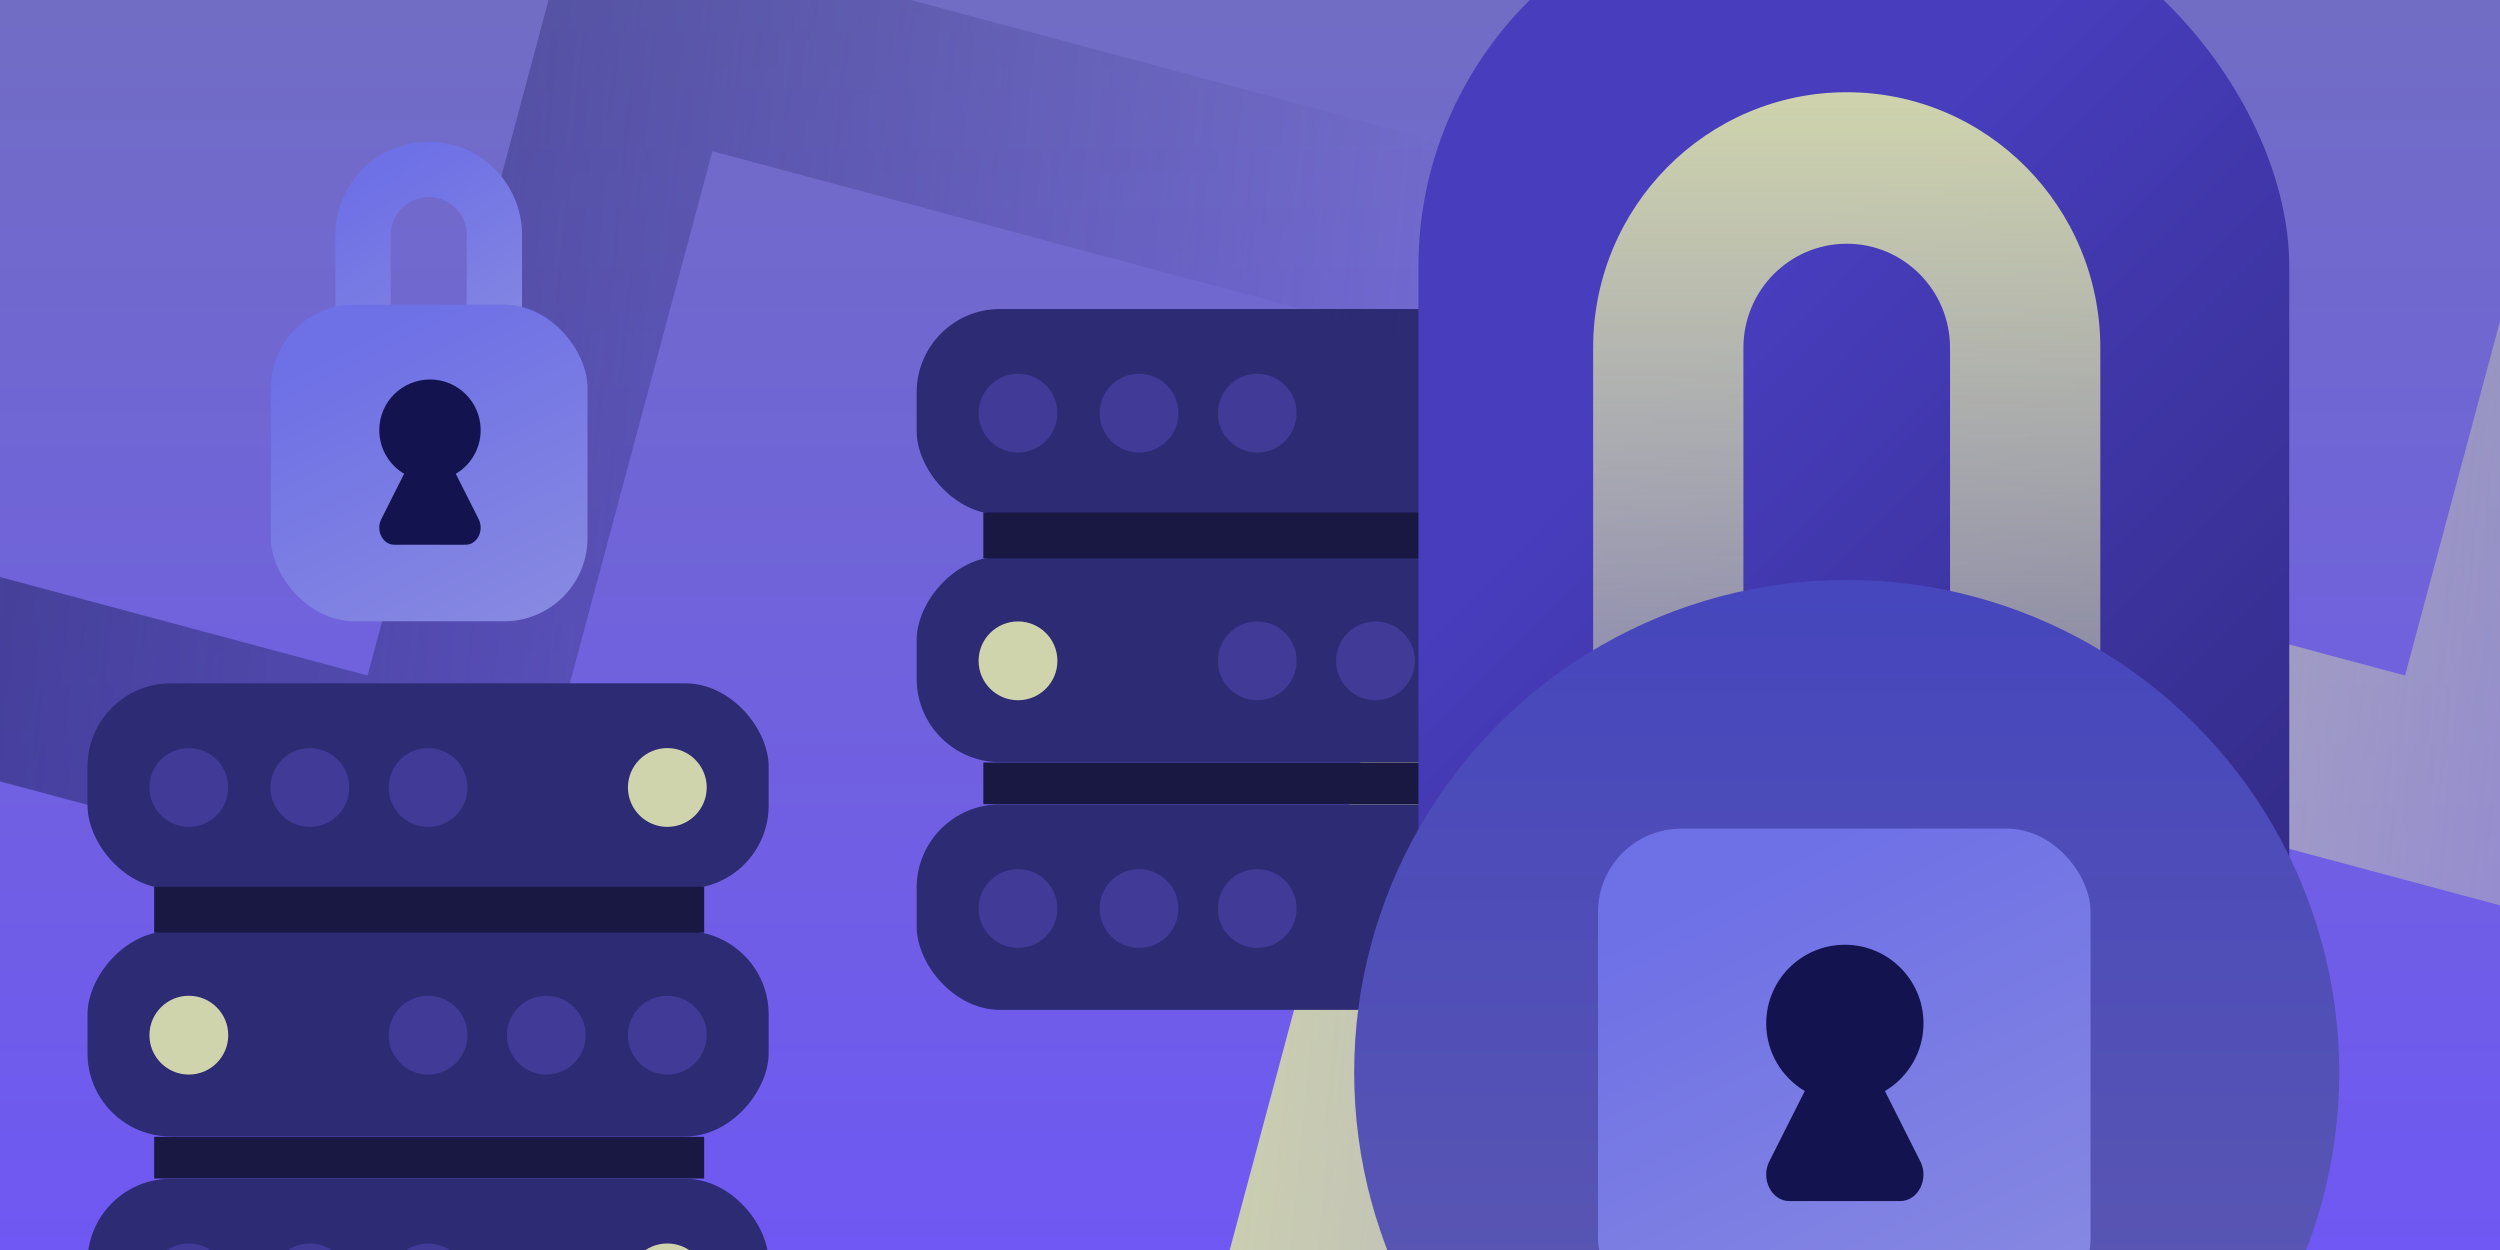
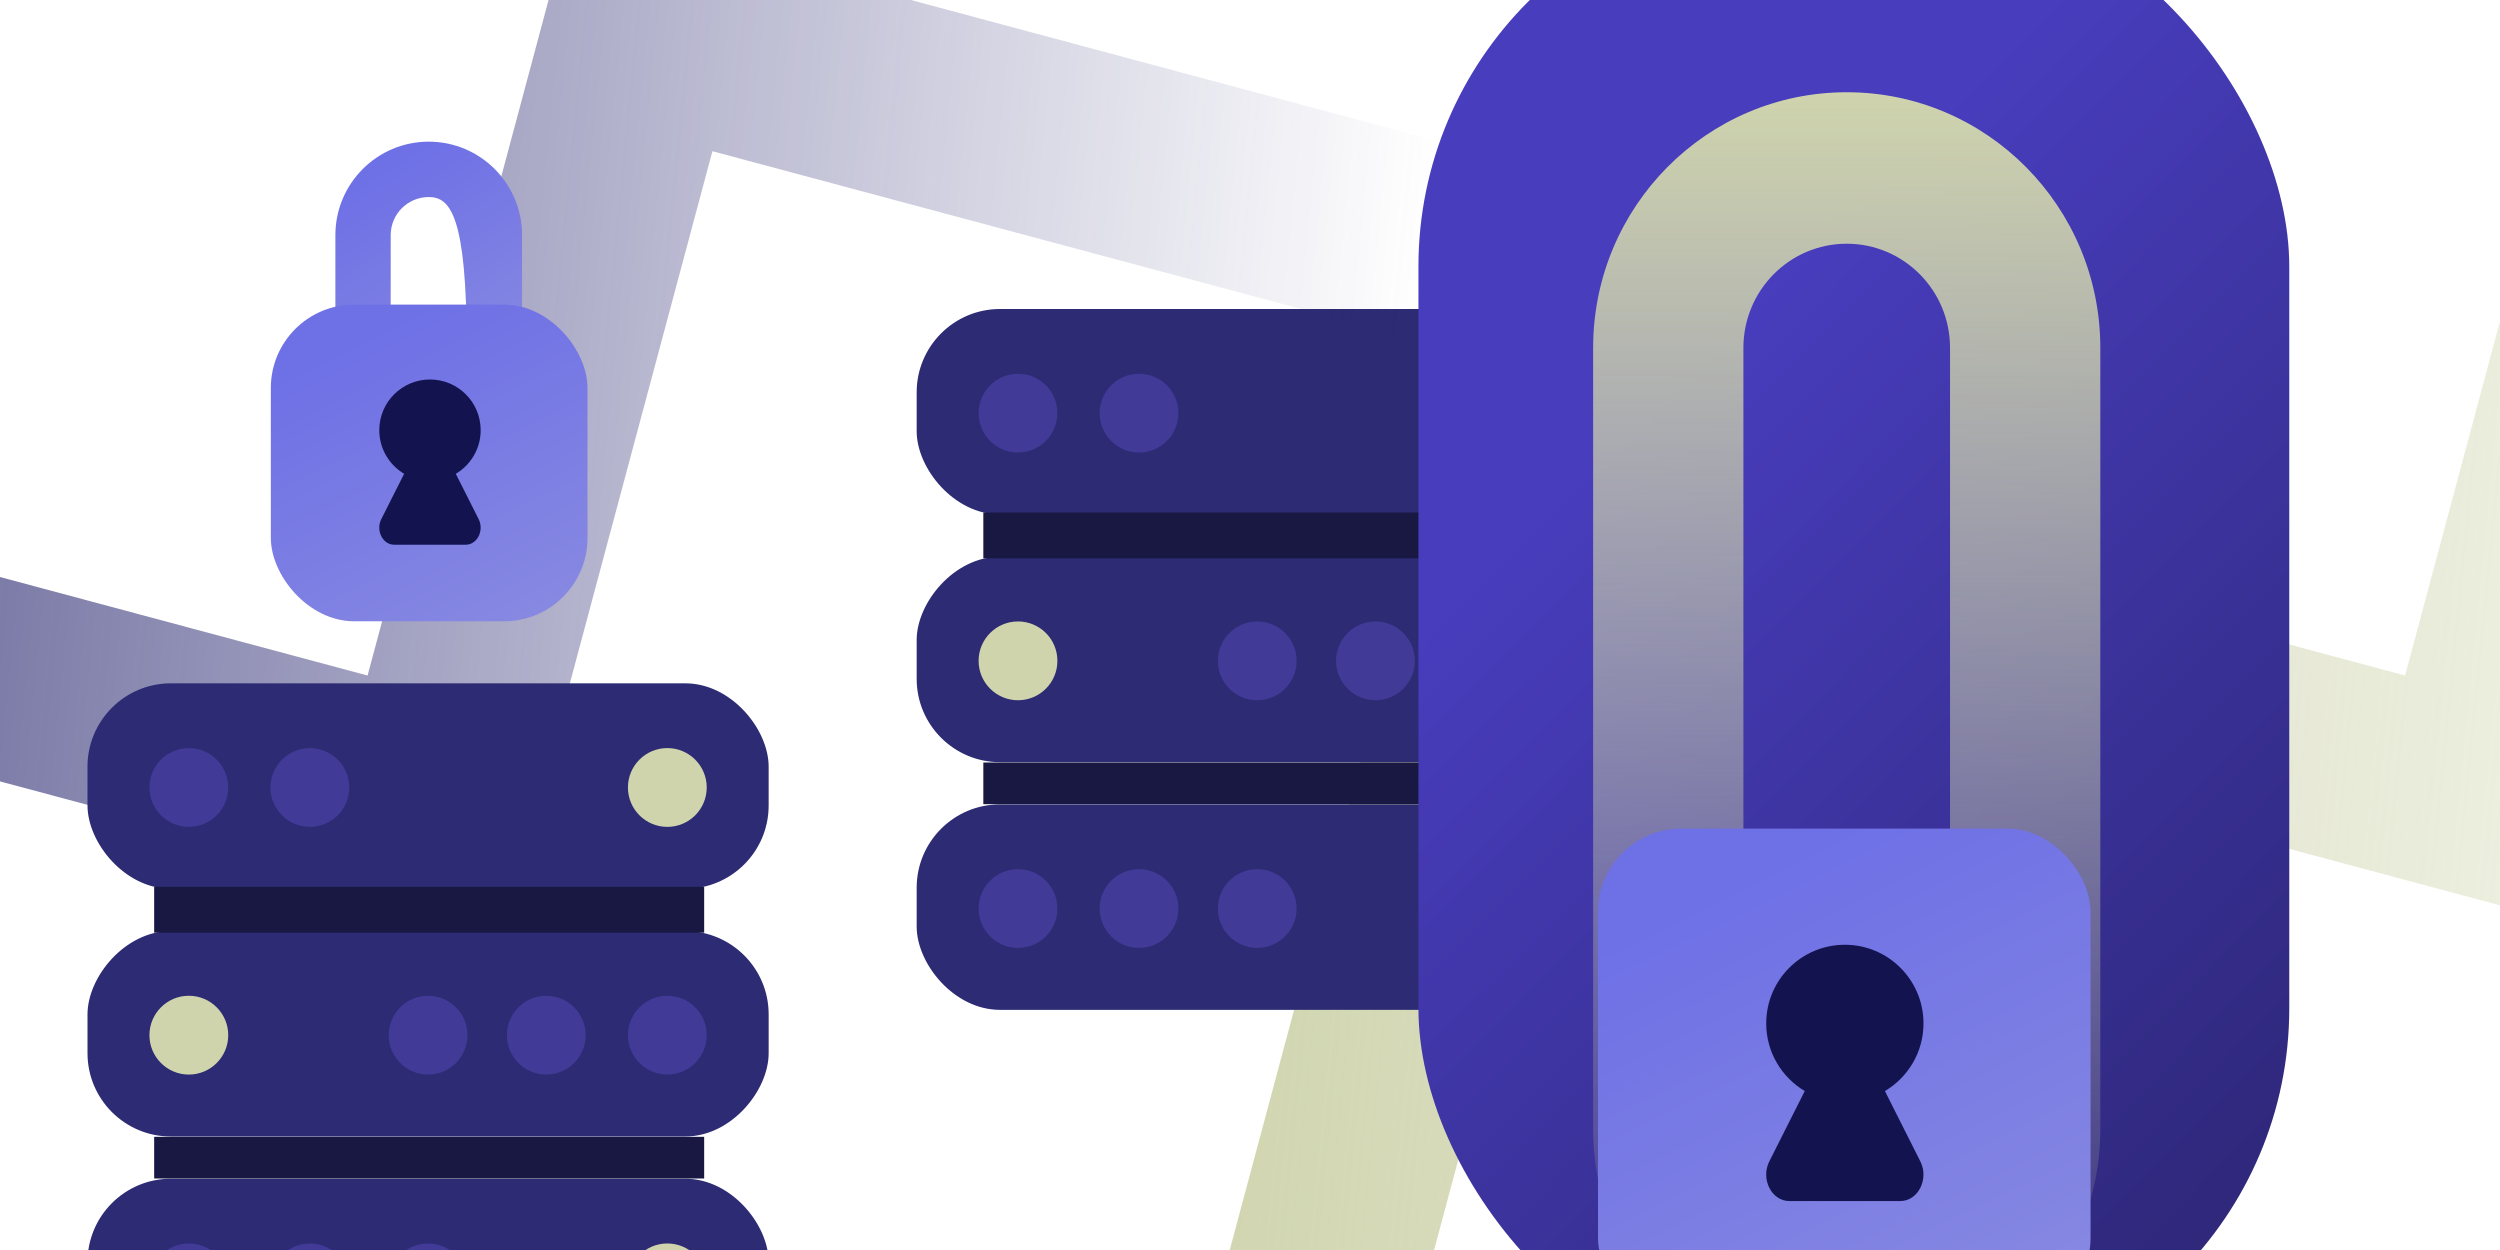
<svg xmlns="http://www.w3.org/2000/svg" width="600" height="300" viewBox="0 0 600 300" fill="none">
  <g clip-path="url(#clip0_32265_597)">
-     <rect width="600" height="300" fill="url(#paint0_linear_32265_597)" />
    <path d="M577.218 162.127L626.478 -21.737L915.591 55.74L903.329 101.506L659.98 36.291L610.72 220.155L381.997 158.861L320.938 386.77L275.174 374.506L348.495 100.833L577.218 162.127Z" fill="url(#paint1_linear_32265_597)" />
    <rect x="220" y="193.054" width="163.478" height="49.314" rx="20" fill="#2C2B73" />
    <circle cx="244.319" cy="218.049" r="9.457" fill="#413A97" />
    <circle cx="273.367" cy="218.049" r="9.457" fill="#413A97" />
    <circle cx="301.739" cy="218.049" r="9.457" fill="#413A97" />
-     <circle cx="359.159" cy="218.049" r="9.457" fill="#CFD4AD" />
    <rect width="163.478" height="49.314" rx="20" transform="matrix(-1 0 0 1 383.478 133.607)" fill="#2C2B73" />
    <circle cx="9.457" cy="9.457" r="9.457" transform="matrix(-1 0 0 1 368.616 149.145)" fill="#413A97" />
    <circle cx="9.457" cy="9.457" r="9.457" transform="matrix(-1 0 0 1 339.569 149.145)" fill="#413A97" />
    <circle cx="9.457" cy="9.457" r="9.457" transform="matrix(-1 0 0 1 311.196 149.145)" fill="#413A97" />
    <circle cx="9.457" cy="9.457" r="9.457" transform="matrix(-1 0 0 1 253.777 149.145)" fill="#CFD4AD" />
    <rect x="220" y="74.161" width="163.478" height="49.314" rx="20" fill="#2C2B73" />
    <circle cx="244.319" cy="99.156" r="9.457" fill="#413A97" />
    <circle cx="273.367" cy="99.156" r="9.457" fill="#413A97" />
-     <circle cx="301.739" cy="99.156" r="9.457" fill="#413A97" />
    <circle cx="359.159" cy="99.156" r="9.457" fill="#CFD4AD" />
    <rect x="236" y="123" width="132" height="11" fill="#181843" />
    <rect x="236" y="183" width="132" height="10" fill="#181843" />
    <path d="M88.218 162.127L137.478 -21.737L426.591 55.74L414.329 101.506L170.98 36.291L121.72 220.155L-107.003 158.861L-168.062 386.77L-213.826 374.506L-140.505 100.833L88.218 162.127Z" fill="url(#paint2_linear_32265_597)" />
    <rect x="340.425" y="-26" width="209" height="358" rx="90" fill="url(#paint3_linear_32265_597)" />
    <path d="M468.008 270.948V83.487C468.008 69.683 456.907 58.493 443.213 58.493C429.518 58.493 418.417 69.683 418.417 83.487V270.948C418.417 284.752 429.518 295.943 443.213 295.943V332.299C409.862 332.299 382.777 305.259 382.356 271.741L382.351 270.948V83.487C382.351 49.604 409.599 22.137 443.213 22.137C476.826 22.137 504.075 49.604 504.075 83.487V270.948C504.075 304.831 476.826 332.299 443.213 332.299V295.943C456.907 295.943 468.008 284.752 468.008 270.948Z" fill="url(#paint4_linear_32265_597)" />
-     <circle cx="443.213" cy="257.392" r="118.213" fill="url(#paint5_linear_32265_597)" />
    <rect x="383.521" y="198.871" width="118.213" height="118.213" rx="20" fill="url(#paint6_linear_32265_597)" />
    <path d="M442.765 226.742C453.188 226.742 461.637 235.192 461.637 245.614C461.637 252.526 457.921 258.568 452.378 261.855L460.88 278.729C463.012 282.961 460.347 288.251 456.083 288.251H429.434C425.17 288.251 422.505 282.961 424.637 278.729L433.141 261.85C427.604 258.561 423.893 252.521 423.893 245.614C423.893 235.191 432.342 226.742 442.765 226.742Z" fill="#12134F" />
-     <path d="M102.894 34C115.265 34 125.294 44.042 125.294 56.431V83.363C125.294 87.028 122.322 90 118.657 90V90C114.991 90 112.02 87.028 112.02 83.363V56.431C112.019 51.384 107.934 47.292 102.894 47.292C97.853 47.292 93.768 51.384 93.768 56.431V83.363C93.768 87.028 90.796 90 87.13 90V90C83.465 90 80.493 87.028 80.493 83.363V56.431C80.493 44.042 90.522 34 102.894 34Z" fill="url(#paint7_linear_32265_597)" />
+     <path d="M102.894 34C115.265 34 125.294 44.042 125.294 56.431V83.363C125.294 87.028 122.322 90 118.657 90V90C114.991 90 112.02 87.028 112.02 83.363C112.019 51.384 107.934 47.292 102.894 47.292C97.853 47.292 93.768 51.384 93.768 56.431V83.363C93.768 87.028 90.796 90 87.13 90V90C83.465 90 80.493 87.028 80.493 83.363V56.431C80.493 44.042 90.522 34 102.894 34Z" fill="url(#paint7_linear_32265_597)" />
    <rect x="65" y="73.106" width="76" height="76" rx="20" fill="url(#paint8_linear_32265_597)" />
    <path d="M103.195 91.075C109.915 91.075 115.362 96.523 115.362 103.242C115.362 107.698 112.965 111.592 109.391 113.712L114.874 124.593C116.248 127.321 114.53 130.73 111.781 130.73H94.6C91.851 130.73 90.133 127.321 91.507 124.593L96.991 113.709C93.421 111.589 91.028 107.695 91.028 103.242C91.028 96.523 96.475 91.075 103.195 91.075Z" fill="#12134F" />
    <rect x="21" y="282.894" width="163.478" height="49.314" rx="20" fill="#2C2B73" />
    <circle cx="45.319" cy="307.888" r="9.457" fill="#413A97" />
    <circle cx="74.367" cy="307.888" r="9.457" fill="#413A97" />
    <circle cx="102.739" cy="307.888" r="9.457" fill="#413A97" />
    <circle cx="160.159" cy="307.888" r="9.457" fill="#CFD4AD" />
    <rect width="163.478" height="49.314" rx="20" transform="matrix(-1 0 0 1 184.479 223.447)" fill="#2C2B73" />
    <circle cx="9.457" cy="9.457" r="9.457" transform="matrix(-1 0 0 1 169.617 238.984)" fill="#413A97" />
    <circle cx="9.457" cy="9.457" r="9.457" transform="matrix(-1 0 0 1 140.569 238.984)" fill="#413A97" />
    <circle cx="9.457" cy="9.457" r="9.457" transform="matrix(-1 0 0 1 112.197 238.984)" fill="#413A97" />
    <circle cx="9.457" cy="9.457" r="9.457" transform="matrix(-1 0 0 1 54.777 238.984)" fill="#CFD4AD" />
    <rect x="21" y="164" width="163.478" height="49.314" rx="20" fill="#2C2B73" />
    <circle cx="45.319" cy="188.995" r="9.457" fill="#413A97" />
    <circle cx="74.367" cy="188.995" r="9.457" fill="#413A97" />
-     <circle cx="102.739" cy="188.995" r="9.457" fill="#413A97" />
    <circle cx="160.159" cy="188.995" r="9.457" fill="#CFD4AD" />
    <rect x="37" y="212.839" width="132" height="11" fill="#181843" />
    <rect x="37" y="272.839" width="132" height="10" fill="#181843" />
  </g>
  <defs>
    <linearGradient id="paint0_linear_32265_597" x1="300" y1="0" x2="300" y2="300" gradientUnits="userSpaceOnUse">
      <stop stop-color="#716DC4" />
      <stop offset="1" stop-color="#6F58F3" />
    </linearGradient>
    <linearGradient id="paint1_linear_32265_597" x1="242.671" y1="365.21" x2="795.226" y2="420.263" gradientUnits="userSpaceOnUse">
      <stop offset="0.031" stop-color="#CFD4AD" />
      <stop offset="1" stop-color="#CFD4AD" stop-opacity="0" />
    </linearGradient>
    <linearGradient id="paint2_linear_32265_597" x1="-246.329" y1="365.21" x2="306.226" y2="420.263" gradientUnits="userSpaceOnUse">
      <stop offset="0.031" stop-color="#2C2B73" />
      <stop offset="1" stop-color="#2C2B73" stop-opacity="0" />
    </linearGradient>
    <linearGradient id="paint3_linear_32265_597" x1="547.129" y1="463.04" x2="286.165" y2="204.468" gradientUnits="userSpaceOnUse">
      <stop stop-color="#211C57" />
      <stop offset="1" stop-color="#483DBD" />
    </linearGradient>
    <linearGradient id="paint4_linear_32265_597" x1="443.213" y1="22.137" x2="443.213" y2="332.299" gradientUnits="userSpaceOnUse">
      <stop stop-color="#CFD4AD" />
      <stop offset="1" stop-color="#CFD4AD" stop-opacity="0" />
    </linearGradient>
    <linearGradient id="paint5_linear_32265_597" x1="443.213" y1="139.179" x2="443.213" y2="375.605" gradientUnits="userSpaceOnUse">
      <stop stop-color="#4646BD" />
      <stop offset="1" stop-color="#605CAE" />
    </linearGradient>
    <linearGradient id="paint6_linear_32265_597" x1="442.628" y1="198.871" x2="533.336" y2="383.797" gradientUnits="userSpaceOnUse">
      <stop stop-color="#6E70E6" />
      <stop offset="1" stop-color="#9899DE" />
    </linearGradient>
    <linearGradient id="paint7_linear_32265_597" x1="102.894" y1="34" x2="151.323" y2="112.988" gradientUnits="userSpaceOnUse">
      <stop stop-color="#6E70E6" />
      <stop offset="1" stop-color="#9899DE" />
    </linearGradient>
    <linearGradient id="paint8_linear_32265_597" x1="103" y1="73.106" x2="161.317" y2="191.998" gradientUnits="userSpaceOnUse">
      <stop stop-color="#6E70E6" />
      <stop offset="1" stop-color="#9899DE" />
    </linearGradient>
    <clipPath id="clip0_32265_597">
      <rect width="600" height="300" fill="white" />
    </clipPath>
  </defs>
</svg>